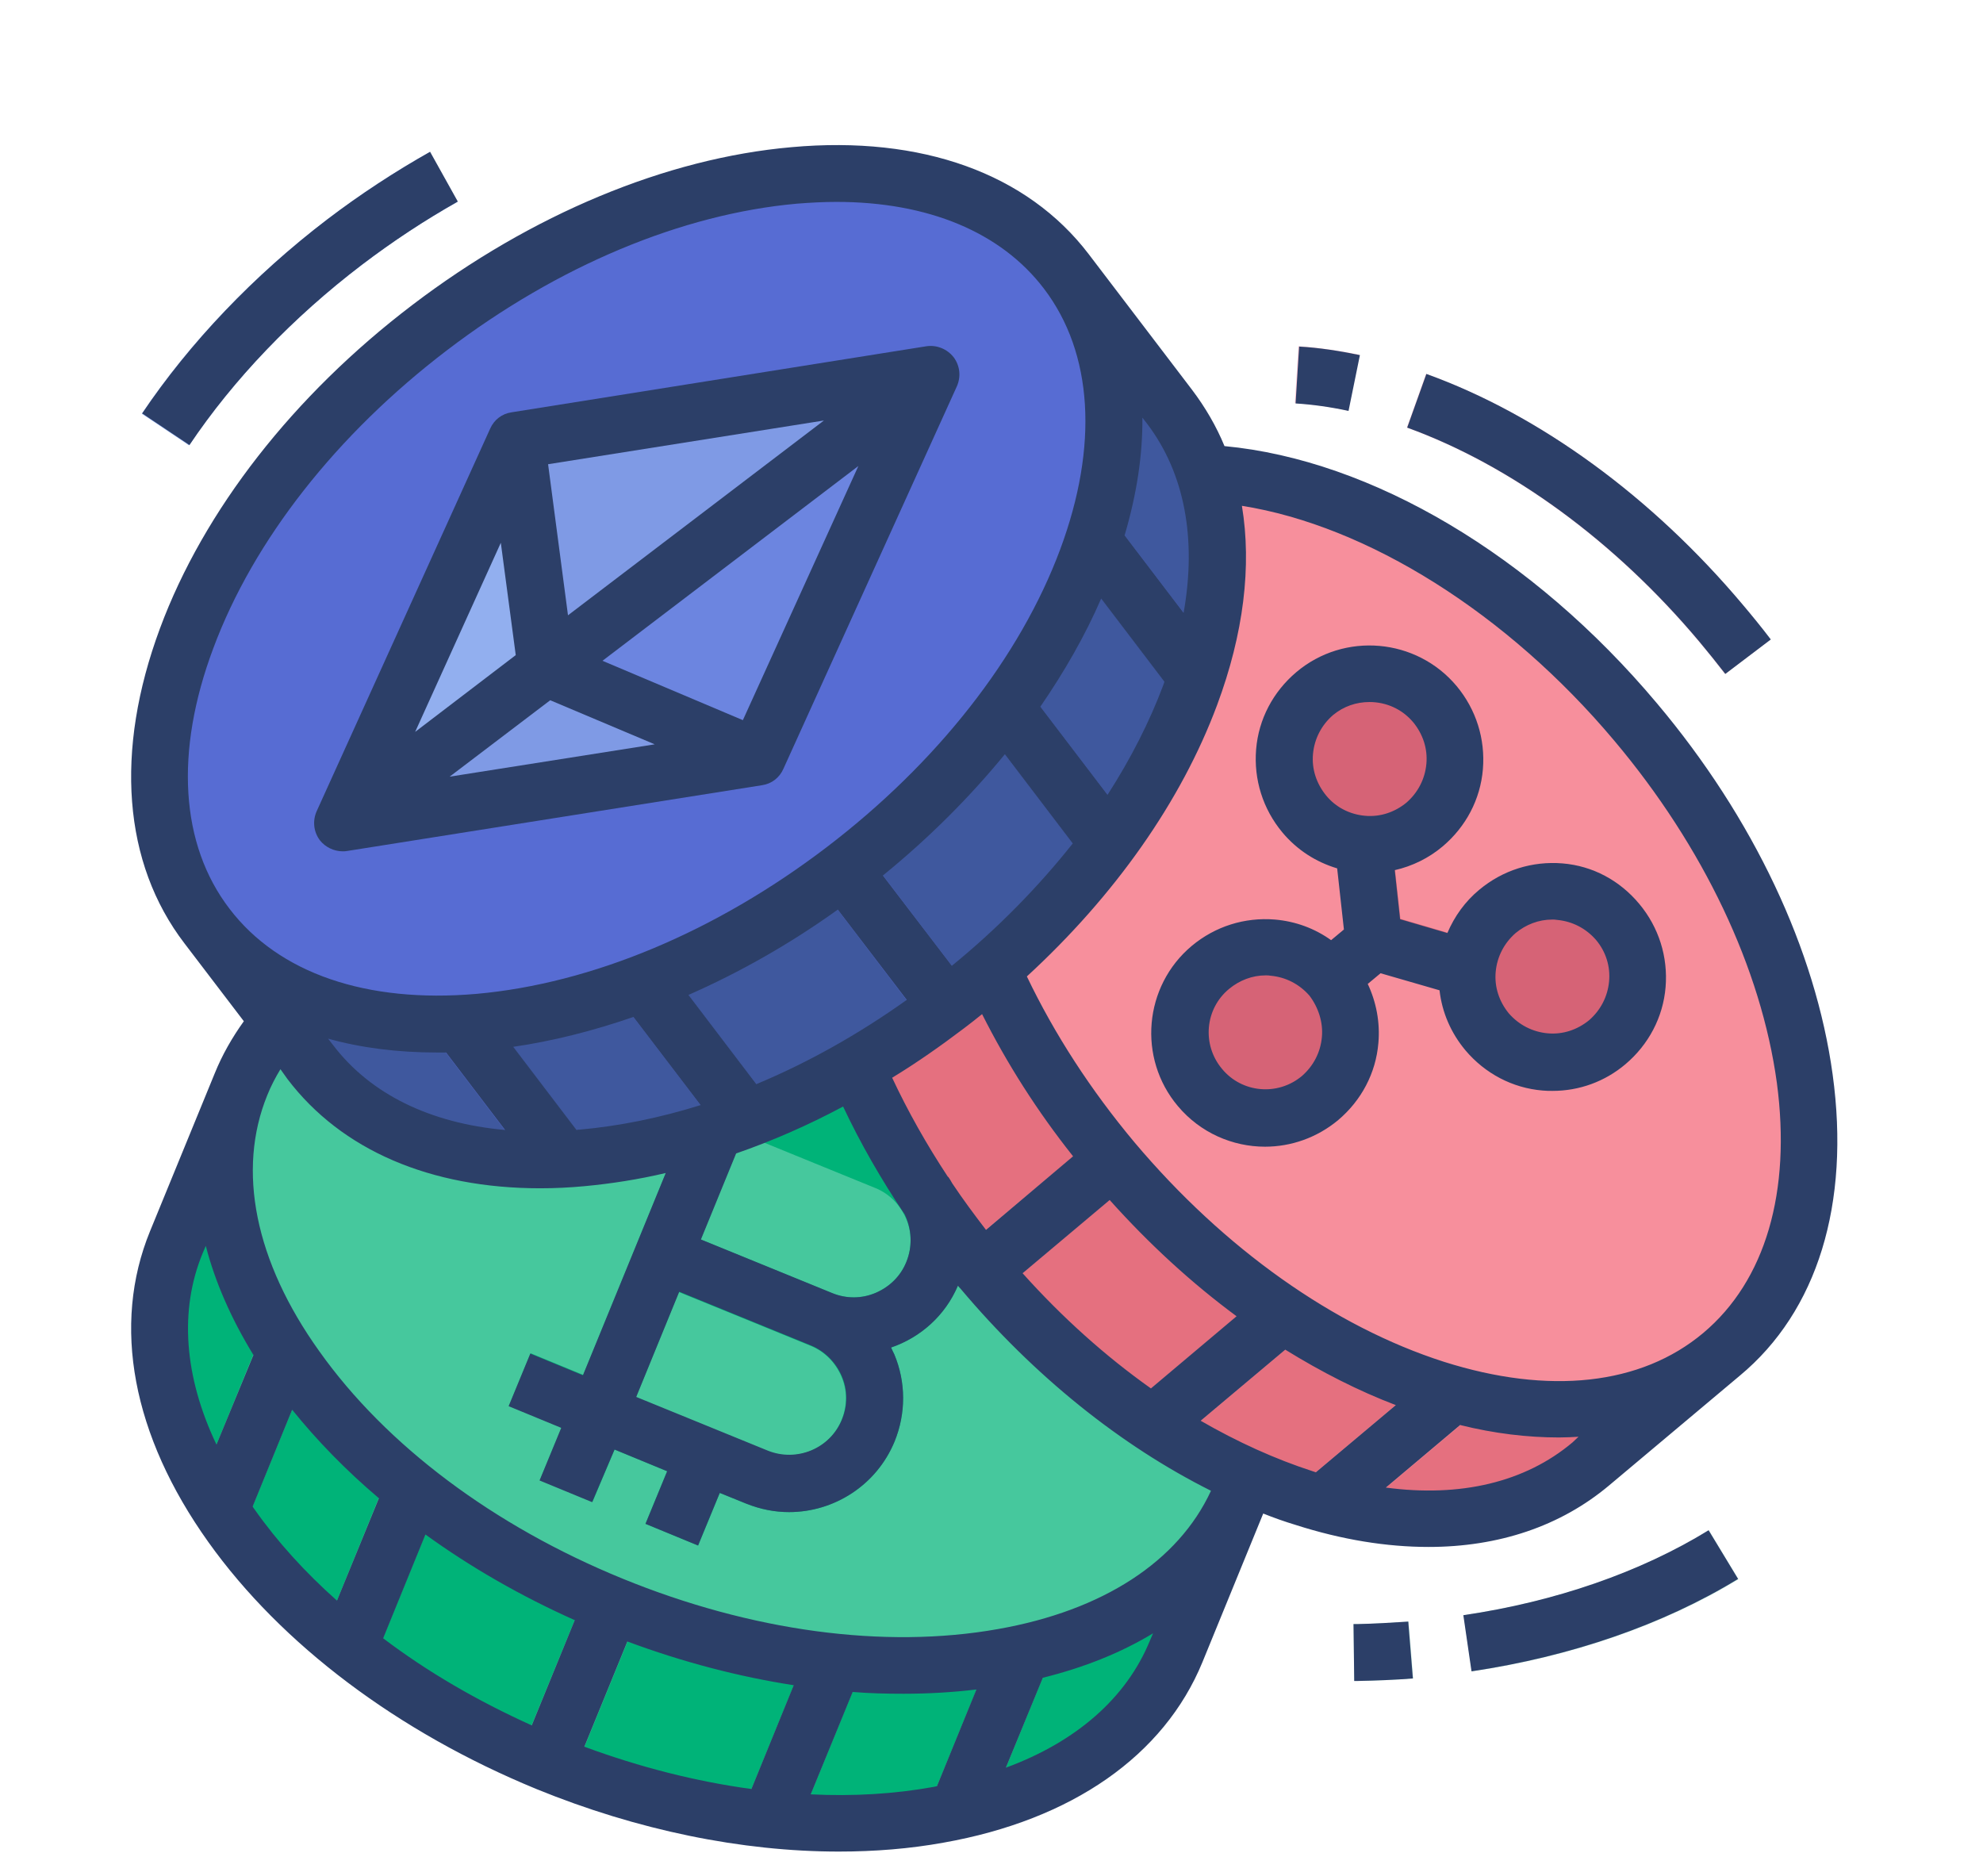
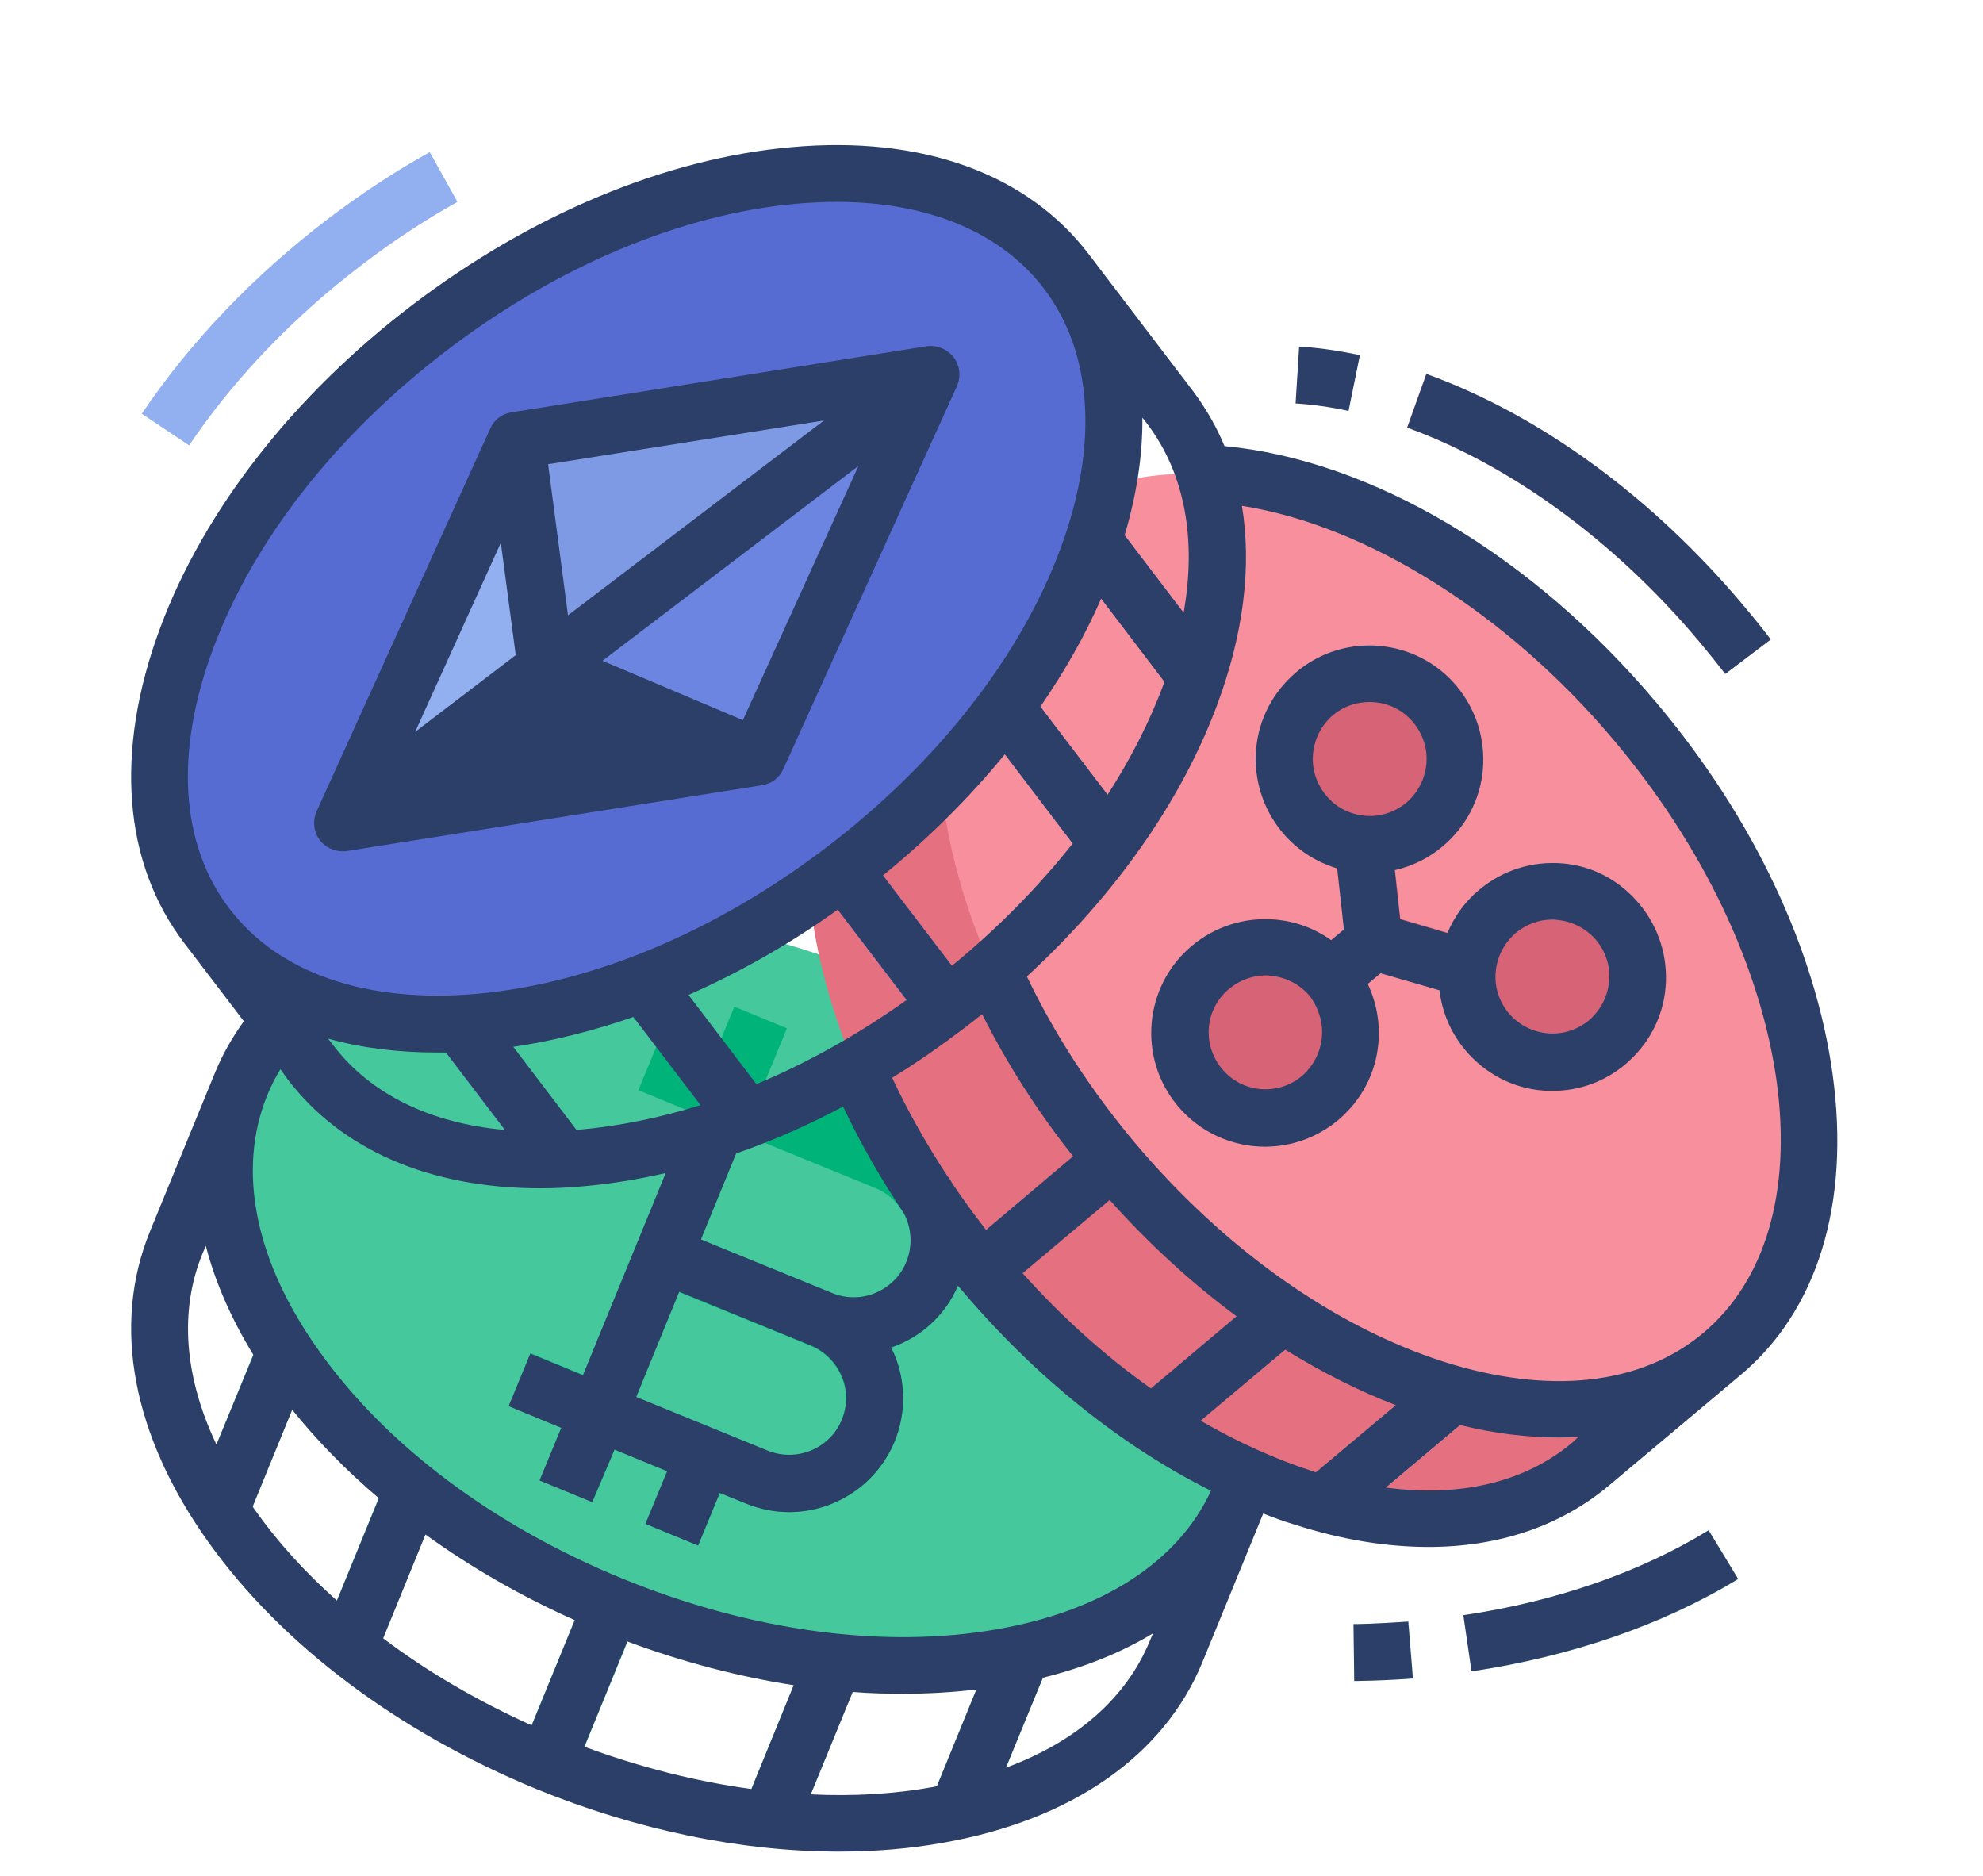
<svg xmlns="http://www.w3.org/2000/svg" height="527.8" preserveAspectRatio="xMidYMid meet" version="1.0" viewBox="-20.9 -24.8 557.9 527.8" width="557.9" zoomAndPan="magnify">
  <g>
    <g>
      <g>
-         <path d="M46.8,280.3l-18.2,44.4C8.6,373.8,55.3,439.4,133,471.2s157,17.8,177-31.3l18.2-44.4L46.8,280.3z" fill="#00B378" />
-       </g>
+         </g>
      <g>
        <path d="M204,487.8l24.7-60.5l-14.8-6.1l-26.5,64.9C193,486.9,198.5,487.5,204,487.8z" fill="#46C89D" />
      </g>
      <g>
        <path d="M125.6,468c2.4,1.1,4.9,2.1,7.4,3.2s5,2,7.5,2.9l29.1-71.2l-14.8-6.1L125.6,468z" fill="#46C89D" />
      </g>
      <g>
        <path d="M70.7,433.3c4.1,3.6,8.5,7.1,13,10.4l28.7-70.3l-14.8-6.1L70.7,433.3z" fill="#46C89D" />
      </g>
      <g>
        <path d="M46.6,407.7L72,345.6l-14.8-6.1L36,391.4C39,396.9,42.5,402.4,46.6,407.7z" fill="#46C89D" />
      </g>
      <g>
        <ellipse cx="187.5" cy="337.9" fill="#46C89D" rx="96" ry="152" transform="rotate(-67.752 187.52 337.893)" />
      </g>
      <g>
        <path d="M248.8,311.7c-3.3-7.9-9.5-14-17.4-17.2l-7.6-3.1l5.8-14.1l-14.8-6.1l-5.8,14.1l-14.6-6l6.1-14.8 l-14.8-6.1l-6.1,14.8l-14.8-6.1l-6.1,14.8l14.8,6.1l-30.3,74l-14.8-6.1l-6.1,14.8l14.8,6.1l-6.1,14.8l14.8,6.1L152,383l14.8,6.1 l-6.1,14.8l14.8,6.1l6.1-14.8l7.4,3c4,1.6,8,2.4,12.1,2.4c12.6,0,24.6-7.5,29.7-19.9c3.2-7.9,3.2-16.6-0.1-24.5 c-0.3-0.6-0.6-1.2-0.9-1.9c8.4-2.9,15.5-9.2,19.1-18.1C252.1,328.3,252.1,319.6,248.8,311.7z M215.9,374.6 c-3.3,8.2-12.7,12.1-20.9,8.8l-37-15.1l12.1-29.6l37,15.1c4,1.6,7,4.7,8.7,8.6S217.5,370.6,215.9,374.6z M234.1,330.2 c-3.3,8.2-12.7,12.1-20.9,8.8l-37-15.1l12.1-29.6l37,15.1c4,1.6,7,4.7,8.7,8.6C235.7,321.8,235.7,326.2,234.1,330.2z" fill="#00B378" />
      </g>
      <g>
        <path d="M464.3,355.8l-36.5,31.2c-40.3,34.4-117.2,10.6-171.7-53.2s-66-143.5-25.7-177.9l36.5-31.2" fill="#E5707F" />
      </g>
      <g>
        <path d="M300.2,284.5l-50.1,42c1.9,2.4,3.9,4.8,5.9,7.2c1.5,1.7,2.9,3.4,4.4,5l50-42L300.2,284.5z" fill="#F78F9C" />
      </g>
      <g>
        <path d="M296.5,371.2c4.6,3.3,9.2,6.4,13.9,9.2l45.4-38.2L345.6,330L296.5,371.2z" fill="#F78F9C" />
      </g>
      <g>
        <path d="M360.9,400.6l47.7-40.1l-10.3-12.3l-56.2,47.2C348.5,397.7,354.8,399.4,360.9,400.6z" fill="#F78F9C" />
      </g>
      <g>
        <ellipse cx="365.7" cy="240.2" fill="#F78F9C" rx="96" ry="152" transform="rotate(-40.104 365.657 240.154)" />
      </g>
      <g>
        <path d="M239.1,486.5c6.6-1,13-2.4,19-4.2l23.1-56.4l-14.8-6.1L239.1,486.5z" fill="#46C89D" />
      </g>
      <g>
-         <path d="M308.2,89.7l-29.1-38.2L37.3,235.8L66.4,274c32.1,42.2,112.3,35.1,179.1-15.8 C312.3,207.3,340.3,131.9,308.2,89.7z" fill="#3F589E" />
-       </g>
+         </g>
      <g>
        <path d="M318.5,156l-40-52.5l-12.7,9.7l46.7,61.3C315,168.3,317,162.1,318.5,156z" fill="#576CD3" />
      </g>
      <g>
        <path d="M295.8,205.5l-47.3-62l-12.7,9.7l50.1,65.8C289.5,214.5,292.8,210,295.8,205.5z" fill="#576CD3" />
      </g>
      <g>
        <path d="M207.5,195.2l-12.7,9.7l44.2,58c2.2-1.5,4.3-3.1,6.4-4.7c2.1-1.6,4.2-3.3,6.3-5L207.5,195.2z" fill="#576CD3" />
      </g>
      <g>
        <path d="M151.2,226.9l-12.7,9.7l42.8,56.2c5.2-1.7,10.4-3.7,15.6-6L151.2,226.9z" fill="#576CD3" />
      </g>
      <g>
        <path d="M94.1,231.2l-12.7,9.7l46.1,60.6c6.3,0.2,12.8-0.1,19.4-0.9L94.1,231.2z" fill="#576CD3" />
      </g>
      <g>
        <ellipse cx="158.2" cy="143.7" fill="#576CD3" rx="152" ry="96" transform="rotate(-37.303 158.22 143.666)" />
      </g>
      <g>
        <path d="M240.9 80.6L124.3 99.1 75.5 206.7 192.1 188.2z" fill="#92AFEF" />
      </g>
      <g>
        <path d="M32.3,100.5l-13.3-8.9c13.4-20,31.5-38.9,52.1-54.6c9.3-7.1,19-13.5,28.9-19l7.8,14 c-9.3,5.2-18.4,11.2-27,17.8C61.6,64.4,44.8,81.9,32.3,100.5z" fill="#92AFEF" />
      </g>
      <g>
        <path d="M464.4,164.8c-2.4-3.1-4.8-6.2-7.4-9.2c-23.7-28.2-52.9-49.5-82.1-60.1l5.4-15.1 c31.9,11.5,63.5,34.5,89,64.9c2.7,3.2,5.3,6.5,7.9,9.8L464.4,164.8z" fill="#FFC7D3" />
      </g>
      <g>
-         <path d="M358.3,90.7c-5.1-1.1-10.1-1.8-14.9-2.1l1-16c5.6,0.4,11.3,1.2,17.1,2.4L358.3,90.7z" fill="#FFC7D3" />
-       </g>
+         </g>
      <g>
        <path d="M360.1,448.1l-0.2-16l1.1,0c4.8-0.1,9.7-0.3,14.4-0.7l1.3,16c-5.1,0.4-10.2,0.6-15.4,0.7L360.1,448.1z" fill="#BDECDC" />
      </g>
      <g>
        <path d="M393.2,445.4l-2.3-15.8c25.9-3.8,49.8-12.1,69-23.8l8.3,13.7C447.1,432.3,421.2,441.3,393.2,445.4z" fill="#BDECDC" />
      </g>
      <g>
        <path d="M124.3 99.1L132.8 163 240.9 80.6z" fill="#7F9AE5" />
      </g>
      <g>
        <path d="M132.8 163L132.8 163 75.5 206.7 192.1 188.2 192.1 188.2z" fill="#7F9AE5" />
      </g>
      <g>
        <path d="M132.8 163L132.8 163 192.1 188.2 192.1 188.2 240.9 80.6z" fill="#6C85E0" />
      </g>
      <g>
        <path d="M434.3,234.5c-8.5-10.1-23.7-11.5-33.8-2.9c-2.8,2.3-4.9,5.2-6.3,8.3l-21.1-6.2l-2.4-21.8 c3.3-0.9,6.5-2.5,9.3-4.8c10.1-8.5,11.5-23.7,2.9-33.8c-8.5-10.1-23.7-11.5-33.8-2.9c-10.1,8.5-11.5,23.7-2.9,33.8 c2.3,2.8,5.2,4.9,8.3,6.3l2.9,26.1l-10,8.4c-8.5-5-19.6-4.4-27.6,2.3c-10.1,8.5-11.5,23.7-2.9,33.8c8.5,10.1,23.7,11.5,33.8,2.9 c8-6.7,10.5-17.5,7-26.8l10-8.4l25.2,7.4c0.9,3.3,2.5,6.5,4.8,9.3c8.5,10.1,23.7,11.5,33.8,2.9S442.8,244.7,434.3,234.5z" fill="#D66376" />
      </g>
      <g>
-         <path d="M75.5,214.7c0.4,0,0.8,0,1.3-0.1l116.7-18.5c2.7-0.4,4.9-2.1,6-4.6l48.8-107.6c1.2-2.7,0.9-5.8-0.9-8.2 c-1.8-2.3-4.7-3.5-7.6-3.1L123,91.2c-2.7,0.4-4.9,2.1-6,4.6L68.2,203.4c-1.2,2.7-0.9,5.8,0.9,8.2C70.6,213.5,73,214.7,75.5,214.7z M133.9,172.2l29.4,12.4l-57.7,9.1L133.9,172.2z M138.9,148.3l-5.6-42.5l77.6-12.3L138.9,148.3z M124.2,159.5l-28.3,21.6 l24.1-53.2L124.2,159.5z M188.1,177.8l-39.5-16.7l72-54.8L188.1,177.8z" fill="#2C3F68" />
+         <path d="M75.5,214.7c0.4,0,0.8,0,1.3-0.1l116.7-18.5c2.7-0.4,4.9-2.1,6-4.6l48.8-107.6c1.2-2.7,0.9-5.8-0.9-8.2 c-1.8-2.3-4.7-3.5-7.6-3.1L123,91.2c-2.7,0.4-4.9,2.1-6,4.6L68.2,203.4c-1.2,2.7-0.9,5.8,0.9,8.2C70.6,213.5,73,214.7,75.5,214.7z M133.9,172.2l29.4,12.4L133.9,172.2z M138.9,148.3l-5.6-42.5l77.6-12.3L138.9,148.3z M124.2,159.5l-28.3,21.6 l24.1-53.2L124.2,159.5z M188.1,177.8l-39.5-16.7l72-54.8L188.1,177.8z" fill="#2C3F68" />
      </g>
      <g>
-         <path d="M80.9,49.7c8.7-6.6,17.8-12.6,27-17.8l-7.8-14c-9.9,5.6-19.7,12-28.9,19C50.5,52.7,32.5,71.6,19.1,91.5 l13.3,8.9C44.8,81.9,61.6,64.4,80.9,49.7z" fill="#2C3F68" />
-       </g>
+         </g>
      <g>
        <path d="M494.7,277.5c-4.8-35.1-22.3-72.2-49.4-104.4c-35-41.7-80.3-68.5-121.7-72.4c-2.3-5.6-5.4-10.9-9.1-15.8 l-29.1-38.2c-17.3-22.7-47-33.4-83.6-30.1c-35.3,3.1-73.2,18.9-106.7,44.4C61.7,86.4,36.4,118.8,24.1,152 c-12.8,34.5-10.4,66,6.9,88.6l16.7,21.9c-3.3,4.6-6.1,9.5-8.2,14.7l-18.2,44.4c-10.8,26.4-5,57.4,16.4,87.4 c20.6,28.9,53.4,53.5,92.3,69.5c28.4,11.6,57.8,17.6,85.1,17.6c10.1,0,20-0.8,29.4-2.5c36.2-6.4,62.1-24.5,72.9-50.8l17.1-41.8 c3,1.2,6.1,2.3,9.1,3.2c13.1,4.2,25.7,6.2,37.4,6.2c19.7,0,37.1-5.8,50.8-17.3l36.8-30.9C490.4,344.1,499.7,313.9,494.7,277.5z M266.8,333.4l24.5-20.6c11.1,12.4,23.1,23.4,35.7,32.7l-24.1,20.3C290.2,356.8,278,345.9,266.8,333.4z M256.5,321.2 c-3.3-4.3-6.5-8.6-9.5-13.1c-0.3-0.6-0.7-1.2-1.1-1.8l-0.1,0c-6-9.1-11.3-18.5-15.7-27.9c6.9-4.2,13.6-8.9,20.2-13.9 c1.7-1.3,3.4-2.6,5.1-4c7,13.9,15.5,27.3,25.6,40L256.5,321.2z M234.1,330.2c-1.6,4-4.7,7-8.6,8.7c-3.9,1.7-8.3,1.7-12.2,0.1 c0,0,0,0,0,0l-37-15.1l9.9-24.2c10.1-3.5,20.2-7.9,30.1-13.2c4.9,10.4,10.7,20.5,17.3,30.3C235.6,320.9,235.9,325.8,234.1,330.2z M215.9,362.3c1.7,3.9,1.7,8.3,0.1,12.2c-3.3,8.2-12.7,12.1-20.9,8.8l-37-15.1l12.1-29.6l37,15.1 C211.1,355.3,214.2,358.4,215.9,362.3z M102,271.3c0.9,0,1.7,0,2.6,0l16.6,21.8c-21.1-1.9-37.9-10.1-48.4-23.9l-1.4-1.8 C80.7,270,91,271.3,102,271.3z M142.2,293c-0.3,0-0.6,0-0.9,0.1l-17.8-23.4c11.1-1.6,22.5-4.5,33.8-8.4l18.9,24.8 C164.7,289.7,153.3,292,142.2,293z M214.8,231.1l19.4,25.4c-13.6,9.7-27.9,17.7-42.3,23.7l-19.1-25.1 C187.1,248.8,201.3,240.8,214.8,231.1z M246.9,246.9l-19.4-25.4c12.9-10.5,24.4-22,34.3-34.1l19.1,25.1 C271.3,224.6,259.9,236.3,246.9,246.9z M290.7,198.8L271.8,174c6.8-9.9,12.6-20,17.1-30.4l17.8,23.4c-0.1,0.3-0.2,0.6-0.3,0.9 C302.5,178.3,297.2,188.7,290.7,198.8z M312.1,147.6l-16.6-21.8c3.4-11.5,5.1-22.6,5-33.1l1.4,1.8 C312.4,108.4,315.8,126.8,312.1,147.6z M39.1,157.6c11.3-30.4,34.7-60.2,65.8-83.9c31.1-23.7,66-38.3,98.4-41.2 c3.8-0.3,7.5-0.5,11.1-0.5c25.8,0,46.3,8.5,58.4,24.4c13.8,18.1,15.4,44.2,4.6,73.3c-11.3,30.4-34.7,60.2-65.8,83.9 c-31.1,23.7-66,38.3-98.4,41.2c-31,2.7-55.7-5.8-69.5-23.9l0,0l0,0C29.8,212.8,28.2,186.7,39.1,157.6z M60,278.8 c15.2,20,40.2,30.7,71.1,30.7c4.1,0,8.3-0.2,12.5-0.6c7.5-0.7,15.2-1.9,22.8-3.7l-23.3,56.9l-14.8-6.1l-6.1,14.8l14.8,6.1 l-6.1,14.8l14.8,6.1L152,383l14.8,6.1l-6.1,14.8l14.8,6.1l6.1-14.8l7.4,3c4,1.6,8,2.4,12.1,2.4c12.6,0,24.6-7.5,29.7-19.9 c3.2-7.9,3.2-16.6-0.1-24.5c-0.3-0.6-0.6-1.2-0.9-1.9c8.2-2.8,15.2-8.9,18.8-17.4c0.2,0.3,0.5,0.6,0.7,0.8 c20.7,24.6,45.1,44.2,70.5,56.9c-9.2,19.9-30.4,33.7-59.9,38.9c-32,5.7-69.5,0.6-105.7-14.2c-36.2-14.8-66.5-37.5-85.3-64 c-18.1-25.3-23.2-50.9-14.6-72c1-2.5,2.3-5,3.7-7.3L60,278.8z M140.8,431l-12.1,29.6c-15.3-6.9-29.4-15.1-41.8-24.5l11.9-29.2 C111.5,416.1,125.6,424.2,140.8,431z M155.6,437c15.6,5.8,31.3,9.9,46.8,12.3l-11.9,29.2c-15.5-2.1-31.3-6.1-47-11.9L155.6,437z M36.1,327.8l0.9-2.1c2.6,10.1,7.1,20.4,13.4,30.7L40,381.6C30.9,362.5,29.5,343.8,36.1,327.8z M50.7,399.8 c-0.2-0.3-0.4-0.5-0.5-0.8l11.1-27.2c7.1,8.8,15.2,17.1,24.4,24.9l-11.8,28.8C64.9,417.5,57.1,408.9,50.7,399.8z M207.2,480 l11.8-28.8c4.8,0.4,9.6,0.5,14.3,0.5c7,0,13.8-0.4,20.5-1.2l-11.1,27.2c-0.3,0.1-0.6,0.1-0.9,0.2 C230.8,479.9,219.1,480.6,207.2,480z M262.1,472.5l10.4-25.3c11.7-2.9,22.1-7.1,31-12.5l-0.9,2.1 C296,452.9,281.9,465.2,262.1,472.5z M316.9,374.9l23.8-20c10.2,6.3,20.6,11.6,31.1,15.6l-22.5,18.9c-0.3-0.1-0.6-0.2-0.9-0.3 C337.9,385.7,327.3,380.9,316.9,374.9z M421.5,381c-13.3,11.2-31.5,15.5-52.5,12.7l20.9-17.6c9.6,2.4,19,3.5,27.8,3.5 c1.9,0,3.7-0.1,5.5-0.2L421.5,381z M458.3,350.2c-17.5,14.7-43.4,17.5-73,8.1c-30.9-9.9-61.8-31.8-87-61.7 c-12.3-14.7-22.5-30.4-30.3-46.7c24.7-22.7,43.4-49.2,53.5-76.3c7.5-20.1,9.8-39.2,7-56.1c35.3,5.6,74.6,30.2,104.7,66 c25.2,29.9,41.4,64.2,45.8,96.3C483.1,310.5,475.8,335.5,458.3,350.2z" fill="#2C3F68" />
      </g>
      <g>
        <path d="M418.7,218.1c-8.5-0.7-16.8,1.9-23.4,7.4c-4,3.3-7,7.5-9,12.2l-13.3-3.9l-1.5-13.8 c4.9-1.1,9.6-3.4,13.5-6.7c6.5-5.5,10.6-13.2,11.3-21.7c0.7-8.5-1.9-16.8-7.4-23.4c-11.3-13.5-31.6-15.3-45.1-3.9 c-6.5,5.5-10.6,13.2-11.3,21.7c-0.7,8.5,1.9,16.8,7.4,23.4c4.1,4.9,9.4,8.3,15.4,10.1l1.9,17.2l-3.6,3c-4.6-3.3-10-5.3-15.8-5.8 c-8.5-0.7-16.8,1.9-23.4,7.4c-13.5,11.3-15.3,31.6-3.9,45.1c6.3,7.5,15.4,11.4,24.5,11.4c7.3,0,14.6-2.5,20.6-7.5 c6.5-5.5,10.6-13.2,11.3-21.7c0.5-5.8-0.6-11.5-3-16.6l3.6-3l16.6,4.8c0.7,6.2,3.2,12,7.3,16.9c5.5,6.5,13.2,10.6,21.7,11.3 c0.9,0.1,1.9,0.1,2.8,0.1c7.5,0,14.7-2.6,20.5-7.5v0c6.5-5.5,10.6-13.2,11.3-21.7c0.7-8.5-1.9-16.8-7.4-23.4 S427.2,218.8,418.7,218.1z M352.2,199c-2.7-3.3-4.1-7.4-3.7-11.7c0.4-4.3,2.4-8.1,5.6-10.9c3-2.5,6.6-3.7,10.3-3.7 c4.6,0,9.1,1.9,12.3,5.7c2.7,3.3,4.1,7.4,3.7,11.7s-2.4,8.1-5.6,10.9c-3.3,2.7-7.4,4.1-11.7,3.7 C358.8,204.3,354.9,202.3,352.2,199z M351,267c-0.4,4.3-2.4,8.1-5.6,10.9c-6.8,5.7-16.9,4.8-22.5-2c-5.7-6.8-4.8-16.9,2-22.5 c2.9-2.4,6.5-3.8,10.3-3.8c0.5,0,0.9,0,1.4,0.1c4.3,0.4,8.1,2.4,10.9,5.6C350,258.6,351.4,262.8,351,267z M431.8,251.3 c-0.4,4.3-2.4,8.1-5.6,10.9v0c-3.3,2.7-7.4,4.1-11.7,3.7c-4.3-0.4-8.1-2.4-10.9-5.6c-2.7-3.3-4.1-7.4-3.7-11.7s2.4-8.1,5.6-10.9 c2.9-2.4,6.5-3.8,10.3-3.8c0.5,0,0.9,0,1.4,0.1c4.3,0.4,8.1,2.4,10.9,5.6C430.9,242.9,432.2,247.1,431.8,251.3z" fill="#2C3F68" />
      </g>
      <g>
        <path d="M457.1,155.6c2.5,3,5,6.1,7.4,9.2l12.8-9.7c-2.5-3.3-5.2-6.6-7.9-9.8c-25.5-30.3-57.1-53.4-89-64.9 l-5.4,15.1C404.2,106.1,433.4,127.4,457.1,155.6z" fill="#2C3F68" />
      </g>
      <g>
        <path d="M361.7,75.1c-5.8-1.2-11.6-2.1-17.1-2.4l-1,16c4.8,0.3,9.8,1,14.9,2.1L361.7,75.1z" fill="#2C3F68" />
      </g>
      <g>
        <path d="M361,432.1l-1.1,0l0.2,16l1.1,0c5.1-0.1,10.3-0.3,15.4-0.7l-1.3-16C370.6,431.7,365.8,432,361,432.1z" fill="#2C3F68" />
      </g>
      <g>
        <path d="M390.8,429.6l2.3,15.8c28-4.2,53.9-13.1,75-26l-8.3-13.7C440.6,417.5,416.7,425.8,390.8,429.6z" fill="#2C3F68" />
      </g>
    </g>
  </g>
</svg>